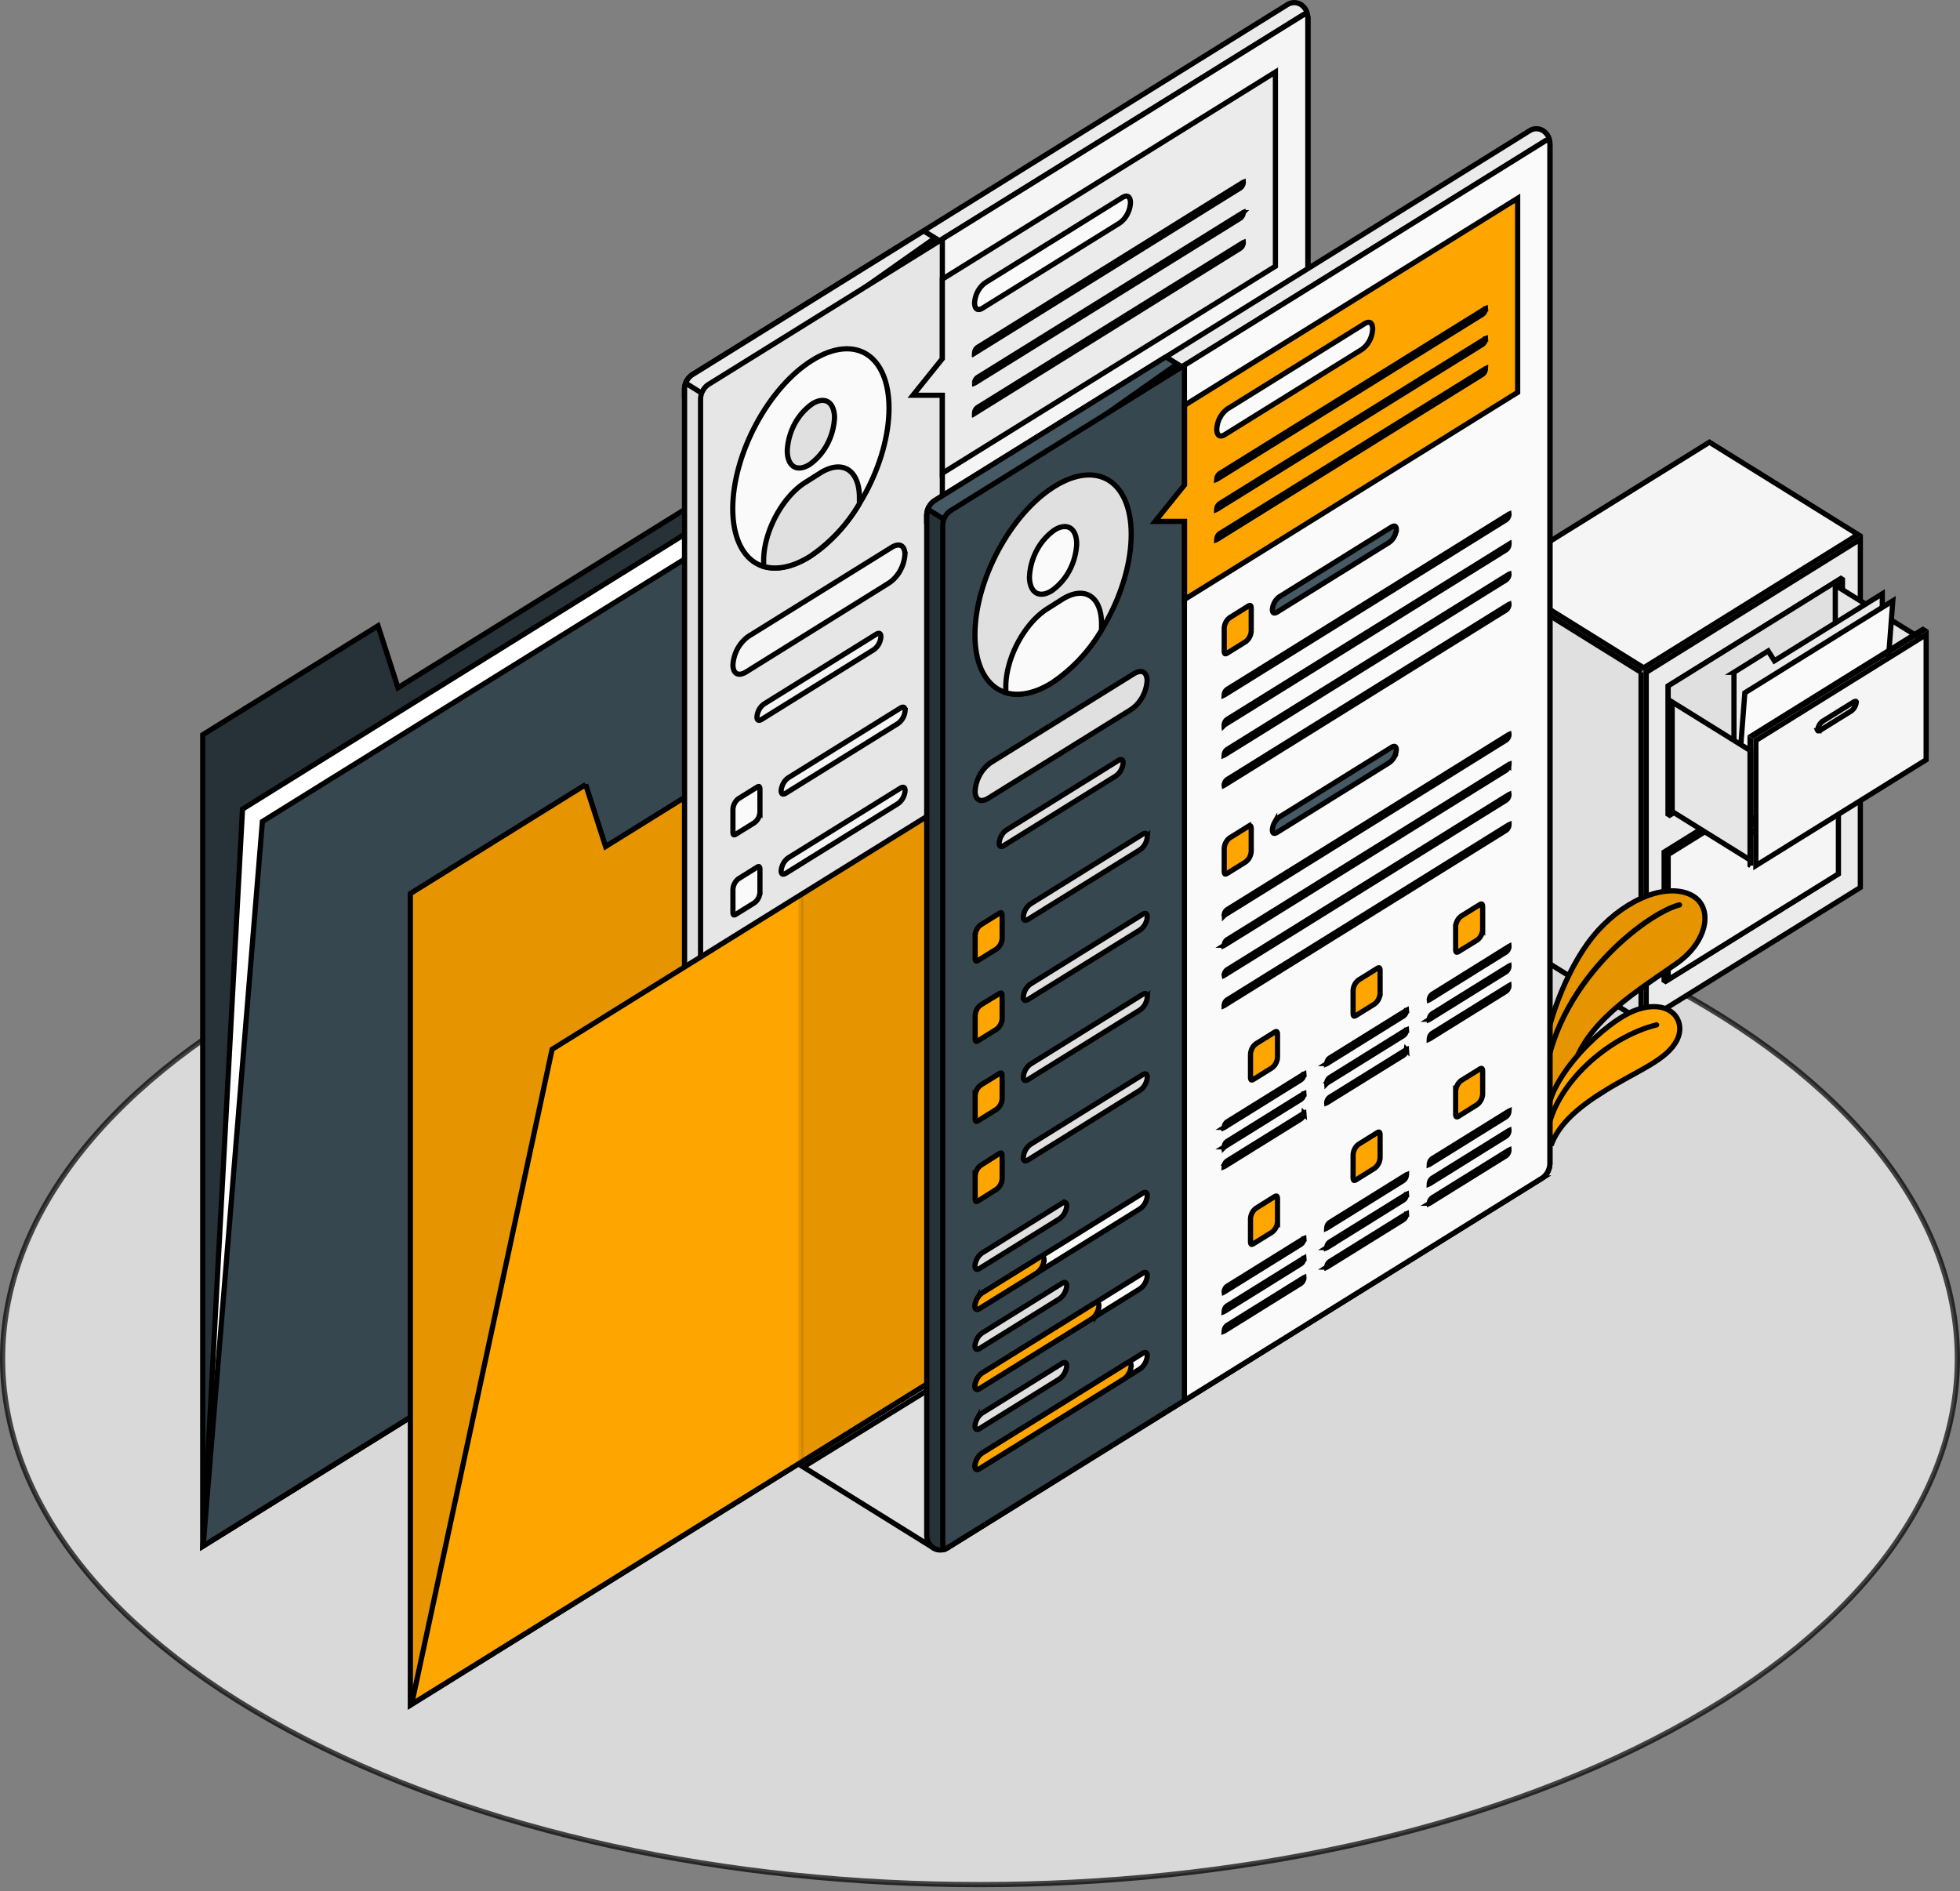
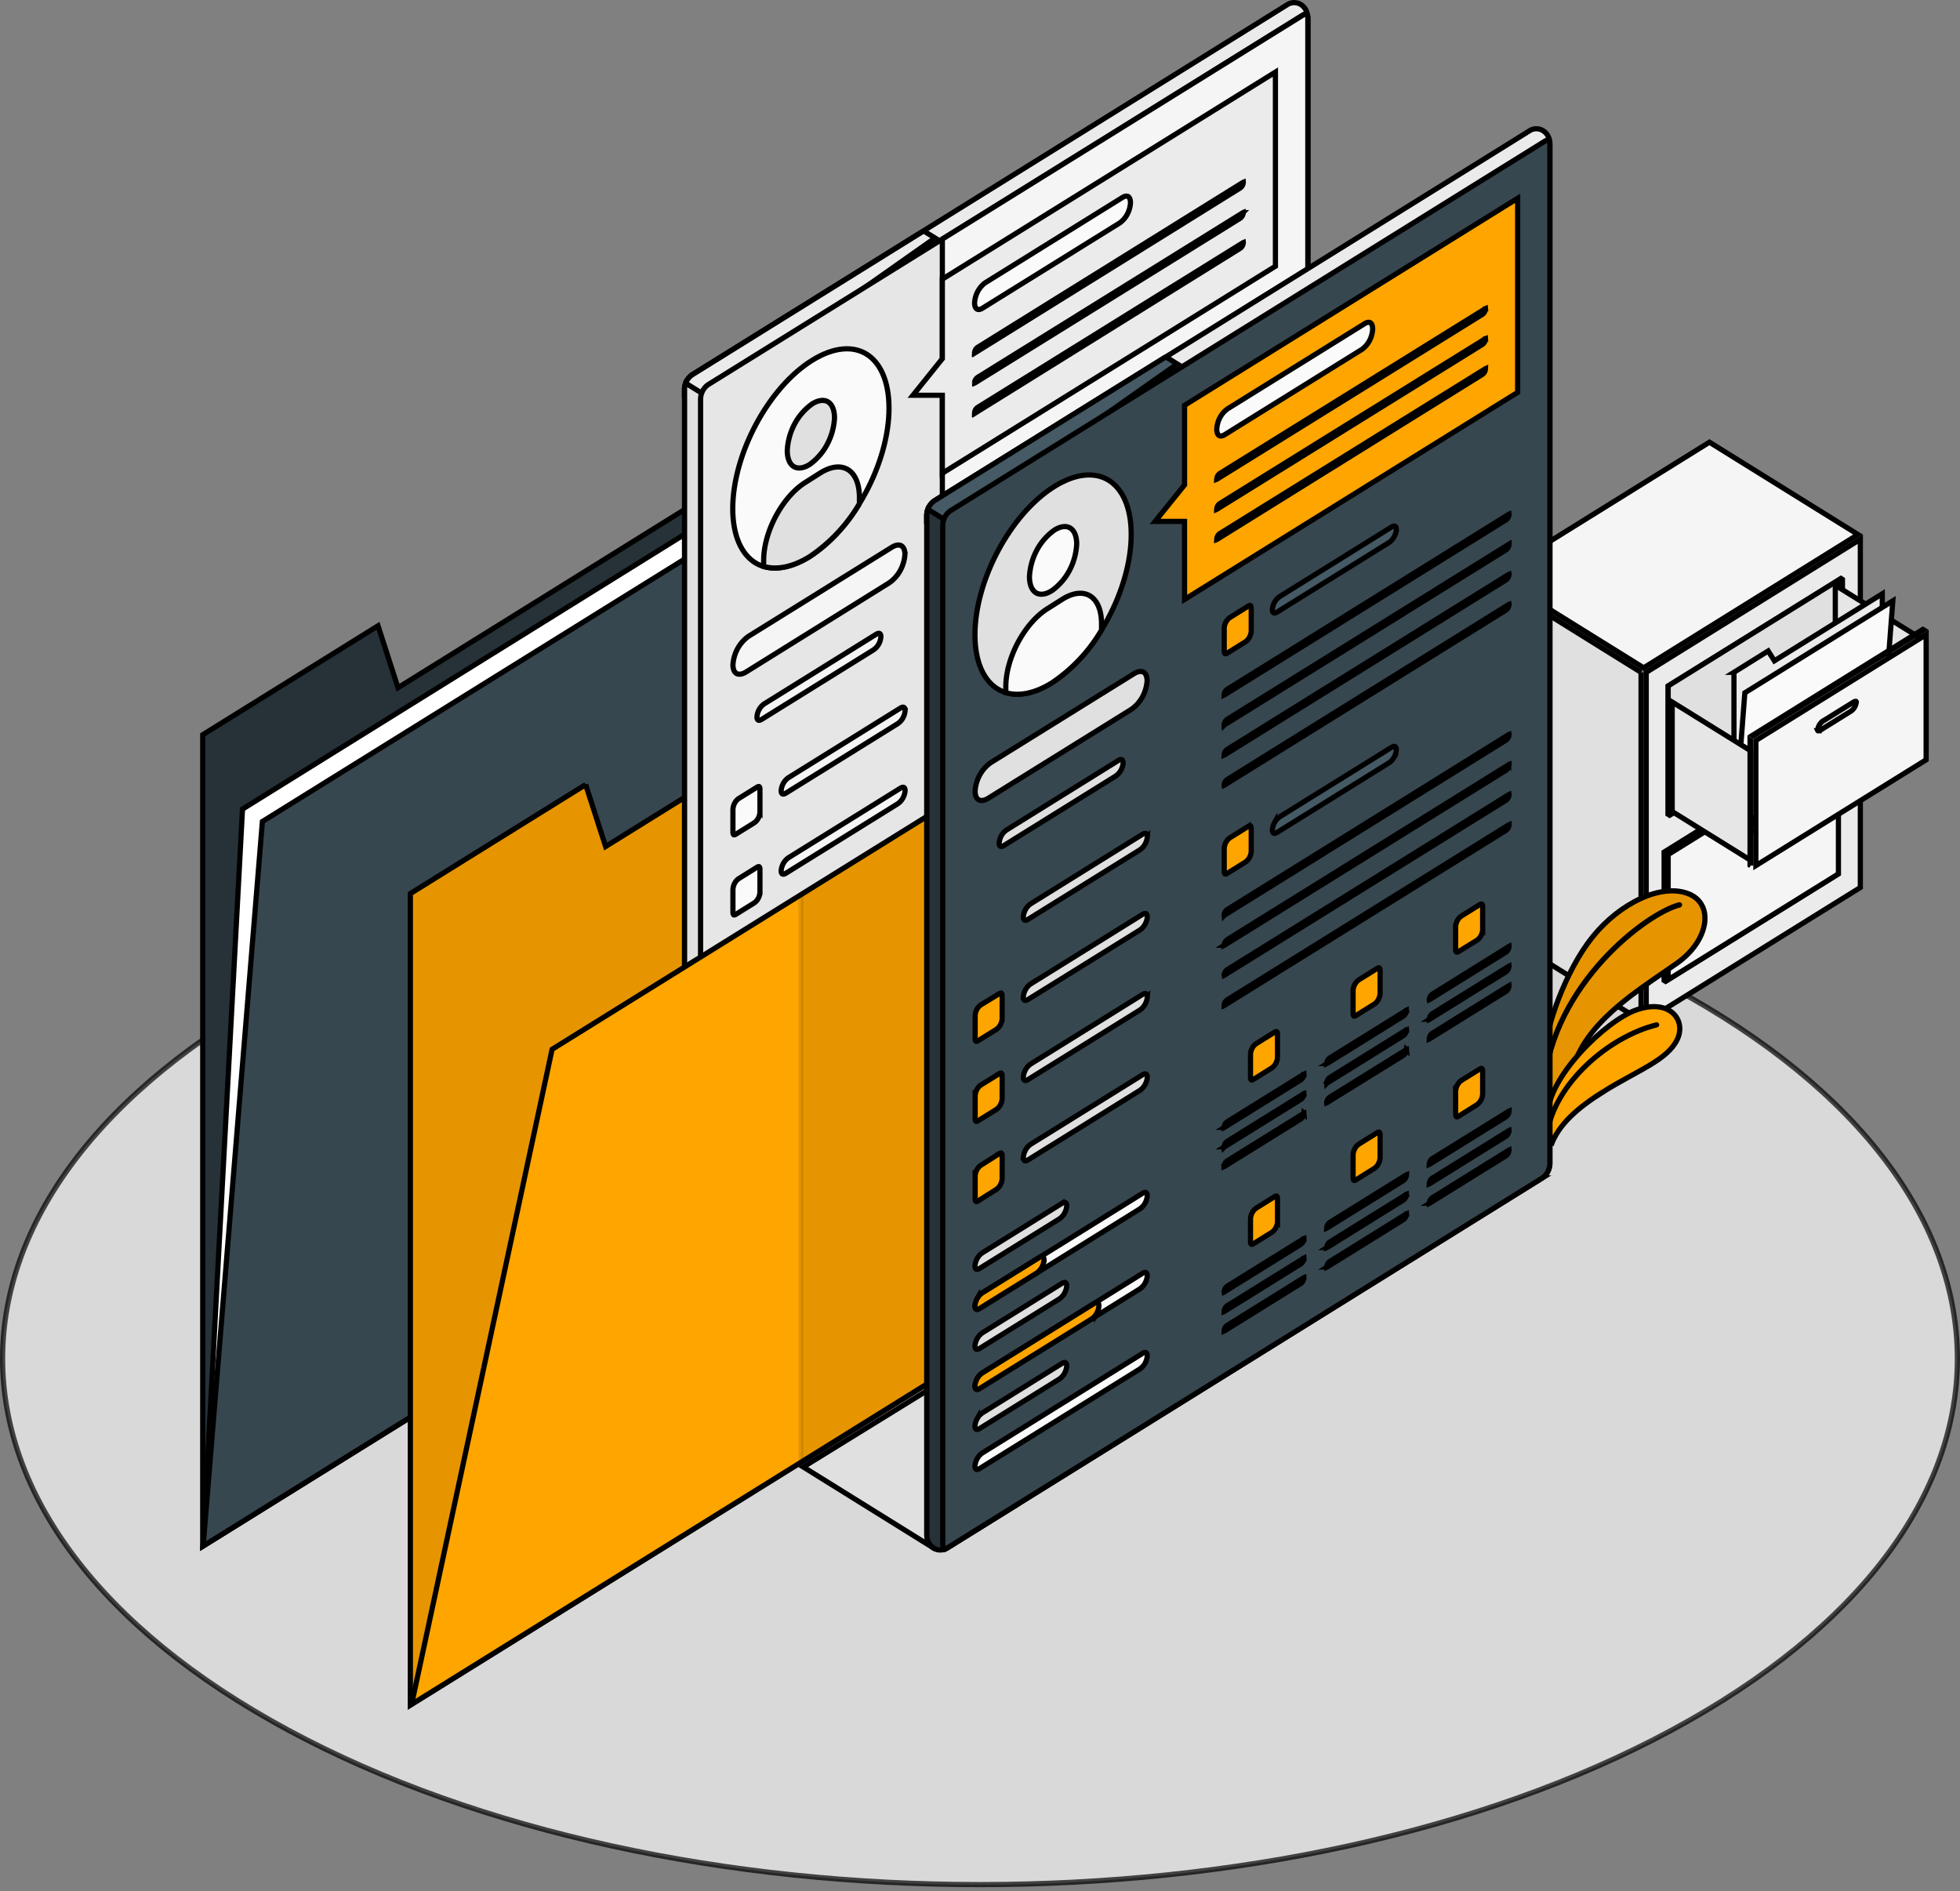
<svg xmlns="http://www.w3.org/2000/svg" width="114" height="110" fill="none">
  <rect width="100%" height="100%" fill="#808080" stroke="none" />
  <path fill="#fff" stroke="#000" stroke-width=".302" d="M97.233 100.63C86.13 106.618 71.57 109.615 57 109.615c-14.57 0-29.13-2.997-40.233-8.985C5.662 94.641.152 86.816.15 79.027c0-7.789 5.51-15.615 16.616-21.603C27.869 51.436 42.43 48.438 57 48.438s29.13 2.998 40.232 8.985c11.105 5.99 16.615 13.815 16.616 21.604 0 7.789-5.51 15.614-16.616 21.603z" opacity=".7" />
  <path fill="#E0E0E0" stroke="#000" stroke-width=".302" d="M95.449 39.106v20.255l-8.627-5.362V33.742l8.627 5.364z" />
  <path fill="#EBEBEB" stroke="#000" stroke-width=".302" d="M95.75 59.36V39.106l12.453-7.742V51.62l-12.452 7.74z" />
  <path fill="#F5F5F5" stroke="#000" stroke-width=".302" d="m99.426 25.72 8.643 5.371L95.6 38.843l-8.643-5.374 12.469-7.749z" />
  <path fill="#E6E6E6" stroke="#000" stroke-width=".302" d="M97.026 47.364v-7.467l10.054-6.248.083.052v7.467l-10.051 6.25-.086-.054z" />
  <path fill="#E6E6E6" stroke="#000" stroke-width=".302" d="m101.188 38.896-.079-.129.08.129 1.735-1.078c.096-.059.148-.053.159-.05l.007.007a.11.11 0 0 1 .01.048.751.751 0 0 1-.109.304.68.68 0 0 1-.224.224l-.003.001-1.735 1.095c-.093.057-.145.051-.157.047-.003-.001-.005-.002-.008-.007a.112.112 0 0 1-.011-.05.784.784 0 0 1 .108-.311.7.7 0 0 1 .227-.23z" />
  <path fill="#E0E0E0" stroke="#000" stroke-width=".302" d="m96.79 49.559 9.903-6.155-.003 7.362v.085l.072.044.028.017-9.918 6.164-.082-.05v-7.467z" />
  <path fill="#F5F5F5" stroke="#000" stroke-width=".302" d="M97.026 56.982v-7.278l9.903-6.155v7.278l-9.903 6.155z" />
  <path fill="#E6E6E6" stroke="#000" stroke-width=".302" d="M102.69 47.477c.093-.059.146-.054.158-.05.003.002.005.003.007.007.003.005.009.02.01.048a.757.757 0 0 1-.109.305.703.703 0 0 1-.225.226h-.001l-1.735 1.078c-.095.059-.148.054-.161.05-.003-.002-.005-.003-.007-.007a.1.1 0 0 1-.011-.048.774.774 0 0 1 .11-.305.696.696 0 0 1 .227-.226l-.079-.129.08.129 1.736-1.078z" />
  <path fill="#E0E0E0" stroke="#000" stroke-width=".302" d="M97.026 47.176v-7.279l9.903-6.155v7.281l-9.903 6.153z" />
  <path fill="#E6E6E6" stroke="#000" stroke-width=".302" d="m112.029 43.696-5.282-3.284v-6.37l5.282 3.285v6.37z" />
  <path fill="#EBEBEB" stroke="#000" stroke-width=".302" d="m100.853 39.103 1.99-1.241.281.447.08.127.127-.08 6.149-3.82V42.9l-8.627 5.361v-9.158z" />
  <path fill="#FAFAFA" stroke="#000" stroke-width=".302" d="m109.487 42.896-8.611 5.352.609-7.95 8.608-5.352-.606 7.95z" />
  <path fill="#E6E6E6" stroke="#000" stroke-width=".302" d="m101.825 50.04-4.565-2.838v-6.37l4.567 2.838-.002 6.37z" />
  <path fill="#F5F5F5" stroke="#000" stroke-width=".302" d="m102.127 50.346.002-7.278 9.901-6.155v7.279l-9.903 6.154z" />
  <path fill="#E6E6E6" stroke="#000" stroke-width=".302" d="M107.792 40.844c.093-.059.146-.053.158-.05.003.002.005.003.007.007.003.005.009.02.01.048a.773.773 0 0 1-.109.305.703.703 0 0 1-.225.226h-.001l-1.735 1.078h-.001c-.095.06-.147.053-.158.05-.003-.002-.005-.002-.007-.006a.11.11 0 0 1-.01-.049.772.772 0 0 1 .109-.305.703.703 0 0 1 .225-.226l-.079-.129.08.129 1.736-1.078z" />
  <path fill="#E0E0E0" stroke="#000" stroke-width=".302" d="m101.826 50.347-.038-.023v-7.28l.038.024v7.28z" />
  <path fill="#F0F0F0" stroke="#000" stroke-width=".302" d="m101.977 42.805-.053-.033 9.916-6.165.053.033-9.916 6.165z" />
  <path fill="orange" stroke="#000" stroke-width=".302" d="m89.99 64.38-.142-3.089c.03-.765.328-1.971.82-3.24.494-1.269 1.176-2.583 1.962-3.56.786-.977 1.796-1.77 2.81-2.233 1.018-.465 2.019-.587 2.805-.259.706.296 1.007.944.9 1.701-.11.765-.638 1.638-1.6 2.318-.26.183-.536.373-.825.57-.804.552-1.696 1.162-2.514 1.847-1.108.929-2.104 2.011-2.59 3.304l-1.626 2.64z" />
  <path fill="#000" stroke="#000" stroke-width=".302" d="m89.99 64.38-.142-3.089c.03-.765.328-1.971.82-3.24.494-1.269 1.176-2.583 1.962-3.56.786-.977 1.796-1.77 2.81-2.233 1.018-.465 2.019-.587 2.805-.259.706.296 1.007.944.9 1.701-.11.765-.638 1.638-1.6 2.318-.26.183-.536.373-.825.57-.804.552-1.696 1.162-2.514 1.847-1.108.929-2.104 2.011-2.59 3.304l-1.626 2.64z" opacity=".1" />
  <path stroke="#000" stroke-linecap="round" stroke-miterlimit="10" stroke-width=".31" d="M97.682 52.631c-1.901.477-7.37 4.606-7.88 10.514" />
  <path fill="orange" stroke="#000" stroke-width=".302" d="M93.197 63.534c-1.38.872-2.534 1.833-2.979 3.077l-.205-1.742c.007-.551.214-1.169.559-1.802.346-.635.825-1.275 1.36-1.866 1.077-1.185 2.36-2.144 3.216-2.451 1.014-.364 1.75-.19 2.158.181.407.371.523.969.24 1.545-.288.588-.847 1.03-1.613 1.49-.312.186-.653.374-1.019.575l-.25.138c-.46.254-.955.532-1.467.855z" />
  <path stroke="#000" stroke-linecap="round" stroke-miterlimit="10" stroke-width=".302" d="M96.356 59.609c-2.809.692-5.948 3.442-6.37 6.324" />
  <path fill="#263238" stroke="#000" stroke-width=".302" d="m21.987 36.398 1.102 3.416.06.185.164-.103 33.386-20.751v42.876L11.791 89.936v-47.2l10.196-6.338z" />
  <path fill="#fff" stroke="#000" stroke-width=".302" d="M56.704 62.018 11.806 89.926l2.299-42.866 44.897-27.906-2.298 42.864z" />
  <path fill="#37474F" stroke="#000" stroke-width=".302" d="M56.706 62.016 11.815 89.92l3.446-42.137L60.153 19.88l-3.447 42.137z" />
  <path fill="orange" stroke="#000" stroke-width=".302" d="m34.065 45.634 1.1 3.417.06.184.164-.102 33.389-20.751v42.876L23.867 99.173v-47.2l10.198-6.339z" />
  <path fill="#000" stroke="#000" stroke-width=".302" d="m34.065 45.633 1.1 3.417.06.184.164-.102 33.389-20.751v42.876L23.867 99.17V51.972l10.198-6.339z" opacity=".1" />
  <path fill="#EBEBEB" stroke="#000" stroke-width=".302" d="M74.855.283 74.86.28a.735.735 0 0 1 .803-.016.823.823 0 0 1 .297.326.92.92 0 0 1 .1.452V60.37c-.01.164-.055.322-.132.463a.996.996 0 0 1-.308.345L41.03 82.682h-.001a.858.858 0 0 1-.811.028.973.973 0 0 1-.282-.334 1.065 1.065 0 0 1-.117-.45V22.6c.01-.164.055-.323.131-.463a.998.998 0 0 1 .309-.345L74.855.283z" />
  <path fill="#EBEBEB" stroke="#000" stroke-width=".302" d="m53.723 13.431.661.41L40.6 23.554l-.789-.482v-.458c.01-.164.055-.322.132-.463a.998.998 0 0 1 .308-.345l13.473-8.374z" />
  <path fill="#E0E0E0" stroke="#000" stroke-width=".302" d="M39.817 81.926V22.598c.004-.108.025-.215.061-.315l5.259 3.27v54.576l-4.115 2.555-.005.003a.735.735 0 0 1-.803.016.827.827 0 0 1-.297-.326.92.92 0 0 1-.1-.451z" />
  <path fill="#E6E6E6" stroke="#000" stroke-width=".302" d="M41.027 82.684c-.109.068-.17.053-.196.036-.032-.02-.08-.08-.084-.22V23.184a1.11 1.11 0 0 1 .132-.464c.077-.141.182-.26.308-.347L75.789.867c.115-.07.178-.054.204-.039.028.018.075.075.075.219V60.37c-.01.164-.055.322-.132.463-.077.14-.183.258-.308.345L41.027 82.684z" />
  <path fill="#F5F5F5" stroke="#000" stroke-width=".302" d="M42.91 37.711c.163-.291.385-.536.65-.716l8.306-5.161c.251-.156.44-.156.554-.093.113.062.213.217.214.506a2.26 2.26 0 0 1-.282.952 2.08 2.08 0 0 1-.648.71l-8.306 5.173c-.251.156-.44.156-.554.093-.113-.062-.213-.217-.214-.506.023-.34.119-.667.28-.958z" />
  <path fill="#FAFAFA" stroke="#000" stroke-width=".302" d="M42.798 48.523c-.082.051-.117.034-.122.03-.01-.006-.046-.04-.046-.15V47.07a.858.858 0 0 1 .1-.356.78.78 0 0 1 .231-.266l1.071-.665c.083-.052.119-.034.124-.031.01.006.045.038.045.148v1.335a.849.849 0 0 1-.099.356.77.77 0 0 1-.233.266l-1.071.665z" />
  <path fill="#F5F5F5" stroke="#000" stroke-width=".302" d="M52.367 41.186c.111-.07.178-.058.206-.044.026.014.07.06.072.184a1.058 1.058 0 0 1-.135.443.96.96 0 0 1-.304.327l-6.495 4.035c-.113.07-.18.06-.207.044-.025-.013-.07-.058-.07-.183a1.05 1.05 0 0 1 .134-.441.955.955 0 0 1 .304-.327l6.495-4.038z" />
  <path fill="#FAFAFA" stroke="#000" stroke-width=".302" d="M42.798 53.183c-.08.05-.116.033-.122.03-.01-.007-.046-.042-.046-.15V51.73a.858.858 0 0 1 .1-.356.779.779 0 0 1 .231-.266l1.071-.668c.083-.051.117-.034.123-.03.01.006.046.04.046.15v1.334a.849.849 0 0 1-.099.357.77.77 0 0 1-.233.265l-1.071.666z" />
  <path fill="#F5F5F5" stroke="#000" stroke-width=".302" d="M52.367 45.846c.112-.07.18-.06.207-.045.025.014.07.059.07.185a1.065 1.065 0 0 1-.134.442.969.969 0 0 1-.304.328l-6.495 4.035c-.113.07-.18.059-.207.044-.025-.013-.07-.059-.07-.184.012-.157.058-.308.135-.442a.967.967 0 0 1 .303-.328l6.495-4.035z" />
  <path fill="#FAFAFA" stroke="#000" stroke-width=".302" d="m42.798 57.854-.002.001c-.08.051-.115.034-.12.03-.01-.006-.046-.04-.046-.149v-1.335a.858.858 0 0 1 .097-.363.78.78 0 0 1 .234-.272l1.071-.665c.083-.051.118-.034.123-.03.01.005.046.039.046.15v1.346a.849.849 0 0 1-.099.356.77.77 0 0 1-.233.266l-1.071.665z" />
  <path fill="#F5F5F5" stroke="#000" stroke-width=".302" d="M52.367 50.504c.111-.07.178-.06.206-.044.026.014.07.06.072.184a1.09 1.09 0 0 1-.135.443.97.97 0 0 1-.304.33l-6.495 4.032c-.113.07-.18.059-.207.045-.025-.014-.07-.058-.07-.185a1.05 1.05 0 0 1 .134-.441.955.955 0 0 1 .304-.326l6.495-4.038z" />
  <path fill="#FAFAFA" stroke="#000" stroke-width=".302" d="m42.798 62.505-.002.001c-.08.052-.115.034-.12.03-.01-.005-.046-.04-.046-.149v-1.333a.857.857 0 0 1 .1-.353.779.779 0 0 1 .231-.264l1.071-.666c.083-.05.117-.033.123-.03.01.007.046.041.046.15v1.327a.85.85 0 0 1-.099.356.771.771 0 0 1-.233.266l-1.071.665z" />
  <path fill="#F5F5F5" stroke="#000" stroke-width=".302" d="M52.367 55.174c.111-.07.178-.059.206-.044.026.014.07.06.072.184-.013.158-.06.31-.135.444a.97.97 0 0 1-.304.329l-6.495 4.032c-.113.07-.18.06-.207.045-.025-.013-.07-.058-.07-.184a1.06 1.06 0 0 1 .134-.441.962.962 0 0 1 .304-.327l6.495-4.038zm-4.692 12.134c.11-.07.178-.058.206-.044.026.014.07.06.07.184a1.06 1.06 0 0 1-.134.443.962.962 0 0 1-.304.327l-4.62 2.875h-.001c-.113.069-.18.058-.208.043-.025-.013-.069-.058-.07-.182.013-.159.06-.31.138-.445a.965.965 0 0 1 .308-.328l4.615-2.873z" />
  <path fill="#F0F0F0" stroke="#000" stroke-width=".302" d="M52.367 66.725c.111-.07.178-.058.206-.043.026.013.07.059.071.183a1.05 1.05 0 0 1-.135.444.97.97 0 0 1-.304.33L42.9 73.407c-.112.07-.18.059-.206.044-.026-.013-.07-.059-.071-.183.014-.155.06-.305.137-.436a.967.967 0 0 1 .302-.324l9.306-5.784z" />
  <path fill="#FAFAFA" stroke="#000" stroke-width=".302" d="M42.9 73.407c-.113.07-.18.059-.207.044-.026-.013-.07-.058-.071-.183.014-.155.06-.304.137-.436a.966.966 0 0 1 .302-.324l6.494-4.043c.111-.068.179-.058.207-.043.026.014.07.059.071.183a1.065 1.065 0 0 1-.135.442.967.967 0 0 1-.304.328L42.9 73.407z" />
  <path fill="#F5F5F5" stroke="#000" stroke-width=".302" d="M42.891 75.744c-.112.07-.18.059-.206.044-.026-.013-.07-.059-.07-.183.012-.158.06-.31.136-.442a.953.953 0 0 1 .309-.326l4.614-2.875c.111-.068.179-.058.207-.043.026.014.07.059.07.183a1.06 1.06 0 0 1-.134.442.97.97 0 0 1-.304.328l-4.622 2.872zm0-9.311c-.112.07-.18.058-.206.044-.026-.014-.07-.06-.07-.184.012-.158.06-.31.137-.443a.965.965 0 0 1 .308-.327l4.614-2.872c.111-.069.179-.058.207-.043.026.013.07.058.07.182a1.055 1.055 0 0 1-.134.442.97.97 0 0 1-.304.329l-4.622 2.872z" />
  <path fill="#F0F0F0" stroke="#000" stroke-width=".302" d="M42.9 68.757c-.113.07-.18.058-.207.044-.026-.014-.07-.06-.071-.184.013-.156.06-.306.135-.438a.955.955 0 0 1 .303-.324l9.307-5.786c.11-.069.178-.058.206-.043.026.013.07.058.071.182a1.056 1.056 0 0 1-.135.442.969.969 0 0 1-.304.328L42.9 68.757z" />
  <path fill="#FAFAFA" stroke="#000" stroke-width=".302" d="m42.98 67.727 3.303-2.053c.277-.172.509-.05.509.274m-3.813 1.779a1.106 1.106 0 0 0-.354.38 1.18 1.18 0 0 0-.154.511m.508-.891.083.126-.002.001m-.08-.127.079.128.001-.001m-.59.764c0 .323.232.447.51.274l3.303-2.05c.145-.095.266-.225.354-.381.089-.156.142-.331.155-.513m-4.321 2.67h.15v.006m-.15-.005.15.01v-.005m4.17-2.676-.15-.011v.005m.15.006h-.15v-.005m0 0c-.013.157-.059.31-.135.443a.966.966 0 0 1-.304.33m.439-.773c-.002-.126-.046-.17-.071-.184-.027-.015-.094-.026-.207.043l-3.303 2.052m3.142-1.139-3.303 2.049c-.112.07-.18.058-.206.044-.026-.014-.07-.06-.071-.184m3.58-1.909-.002.001.083.127-.08-.129-.001.001zm-3.142 1.139a.955.955 0 0 0-.304.327 1.054 1.054 0 0 0-.134.443" />
  <path fill="#F0F0F0" stroke="#000" stroke-width=".302" d="M52.367 71.382c.111-.07.178-.059.206-.044.026.014.07.06.071.184a1.058 1.058 0 0 1-.134.442.96.96 0 0 1-.304.328L42.9 78.078c-.113.069-.18.058-.208.043-.025-.013-.069-.058-.07-.182a1.05 1.05 0 0 1 .135-.444.968.968 0 0 1 .304-.33l9.306-5.783z" />
  <path fill="#FAFAFA" stroke="#000" stroke-width=".302" d="M42.757 77.493a.965.965 0 0 1 .304-.328l8.367-5.197c.113-.07.18-.058.208-.044.025.014.069.058.07.183-.013.157-.06.308-.136.442a.975.975 0 0 1-.303.329L42.9 78.075c-.113.069-.18.058-.208.043-.025-.013-.069-.058-.07-.182a1.07 1.07 0 0 1 .135-.443z" />
  <path fill="#F5F5F5" stroke="#000" stroke-width=".302" d="m75.79.877.003-.002c.111-.073.171-.058.194-.044.028.017.076.074.08.218V60.37c-.01.164-.056.323-.132.463-.077.14-.183.259-.309.346L54.81 74.115v-60.21L75.79.877z" />
  <path fill="#EBEBEB" stroke="#000" stroke-width=".302" d="m54.776 20.904.034-.042v-4.626L74.183 4.192v11.293L54.81 27.525V22.99H53.1l1.675-2.085z" />
  <path fill="#FAFAFA" stroke="#000" stroke-width=".302" d="M57.153 17.922c-.165.103-.275.09-.335.053-.063-.04-.132-.144-.133-.354.013-.238.077-.469.187-.674.11-.206.263-.38.445-.508l7.967-4.953c.165-.102.275-.09.335-.052.064.04.132.145.133.354-.012.239-.076.47-.186.675a1.47 1.47 0 0 1-.445.508l-7.968 4.95zm-.415 2.416a.404.404 0 0 1 .127-.138l15.427-9.59a.145.145 0 0 1 .022-.011l.001.015a.456.456 0 0 1-.057.186.405.405 0 0 1-.127.137l-15.427 9.59a.152.152 0 0 1-.022.011.453.453 0 0 1 .056-.2zm15.554-7.968.001-.001a.146.146 0 0 1 .021-.011l.001.012a.463.463 0 0 1-.058.188.414.414 0 0 1-.127.14l-15.426 9.575a.147.147 0 0 1-.022.011l-.001-.014a.461.461 0 0 1 .058-.186.414.414 0 0 1 .127-.138l15.426-9.576zM56.736 23.836a.405.405 0 0 1 .13-.142l15.426-9.576a.138.138 0 0 1 .022-.011l.001.014a.456.456 0 0 1-.057.186.405.405 0 0 1-.127.138l-15.427 9.59a.143.143 0 0 1-.022.011.456.456 0 0 1 .054-.21z" />
  <path fill="#fff" stroke="#000" stroke-width=".302" d="M57.283 30.652c-.081.05-.117.034-.123.03-.01-.006-.045-.039-.045-.148V29.21a.858.858 0 0 1 .098-.362.78.78 0 0 1 .234-.27l1.07-.665c.083-.052.12-.035.125-.03.01.006.046.039.046.15v1.331a.855.855 0 0 1-.1.356.776.776 0 0 1-.233.266l-1.072.666z" />
  <path fill="#E0E0E0" stroke="#000" stroke-width=".302" d="M66.853 23.314c.11-.07.178-.058.206-.044.026.014.07.06.07.184a1.05 1.05 0 0 1-.134.444.97.97 0 0 1-.304.33l-6.495 4.028c-.113.071-.18.06-.207.046-.025-.014-.069-.058-.07-.185.012-.157.059-.307.135-.44a.954.954 0 0 1 .303-.325l6.496-4.038zm6.807-.735a.146.146 0 0 1 .022-.012l.001.013a.448.448 0 0 1-.057.186.4.4 0 0 1-.127.137h-.001l-16.36 10.175a.164.164 0 0 1-.024.012.45.45 0 0 1 .056-.201.4.4 0 0 1 .127-.137l.001-.001L73.66 22.579zM57.171 34.636a.41.41 0 0 1 .127-.138l16.36-10.172h.001a.151.151 0 0 1 .023-.012l.001.015a.448.448 0 0 1-.057.186.4.4 0 0 1-.127.137h-.001l-16.36 10.172h-.001a.156.156 0 0 1-.023.012.46.46 0 0 1 .057-.2zm16.489-8.562a.156.156 0 0 1 .022-.012l.001.013a.447.447 0 0 1-.057.186.399.399 0 0 1-.127.137h-.001L57.136 36.572a.163.163 0 0 1-.022.012v-.013a.45.45 0 0 1 .056-.186.4.4 0 0 1 .127-.137L73.66 26.074zm0 1.751a.153.153 0 0 1 .022-.012l.001.015a.46.46 0 0 1-.058.186.41.41 0 0 1-.127.138l-16.36 10.172a.159.159 0 0 1-.024.012.448.448 0 0 1 .056-.2.4.4 0 0 1 .127-.138l.001-.001L73.66 27.825z" />
  <path fill="#fff" stroke="#000" stroke-width=".302" d="M57.283 43.467c-.08.05-.115.033-.122.03-.01-.008-.046-.042-.046-.151v-1.331a.858.858 0 0 1 .099-.358.78.78 0 0 1 .233-.267l1.07-.666c.083-.05.118-.033.125-.029.011.007.046.041.046.15v1.331a.855.855 0 0 1-.1.356.775.775 0 0 1-.233.267l-1.072.668z" />
  <path fill="#E0E0E0" stroke="#000" stroke-width=".302" d="M60.054 40.492a.966.966 0 0 1 .304-.328l6.494-4.037c.111-.069.179-.058.207-.043.026.013.07.058.07.182a1.055 1.055 0 0 1-.134.442.97.97 0 0 1-.304.329l-6.494 4.037c-.113.069-.18.058-.208.043-.025-.013-.069-.058-.07-.182.012-.158.059-.31.135-.443zM57.17 45.7a.4.4 0 0 1 .127-.136L73.66 35.392a.151.151 0 0 1 .023-.012l.001.014a.46.46 0 0 1-.058.186.41.41 0 0 1-.127.138L57.138 45.89h-.001a.156.156 0 0 1-.023.012.45.45 0 0 1 .056-.2zm-.034 1.936a.148.148 0 0 1-.022.012v-.012a.46.46 0 0 1 .057-.188.41.41 0 0 1 .127-.139l16.36-10.172h.001a.151.151 0 0 1 .023-.011l.001.014a.448.448 0 0 1-.057.186.398.398 0 0 1-.127.137l-.001.001-16.362 10.172zm16.524-8.752a.144.144 0 0 1 .022-.011l.001.012a.46.46 0 0 1-.057.188.41.41 0 0 1-.128.139l-16.36 10.171a.156.156 0 0 1-.024.012.449.449 0 0 1 .056-.2.398.398 0 0 1 .127-.138h.001L73.66 38.884zM57.171 50.948a.41.41 0 0 1 .127-.138l16.36-10.172h.001a.151.151 0 0 1 .023-.012l.001.015a.448.448 0 0 1-.057.186.4.4 0 0 1-.127.137h-.001l-16.36 10.172h-.001a.156.156 0 0 1-.023.012.46.46 0 0 1 .057-.2z" />
  <path fill="#fff" stroke="#000" stroke-width=".302" d="M60.048 52.698h.001c.082-.052.118-.035.124-.031.01.006.046.04.046.15v1.333a.855.855 0 0 1-.1.356.775.775 0 0 1-.234.266l-1.069.666c-.083.05-.118.034-.125.03-.01-.006-.046-.04-.046-.15v-1.332a.856.856 0 0 1 .1-.356.776.776 0 0 1 .234-.266l1.07-.666z" />
  <path fill="#E0E0E0" stroke="#000" stroke-width=".302" d="M57.136 58.23a.148.148 0 0 1-.022.011v-.013a.448.448 0 0 1 .056-.186.398.398 0 0 1 .127-.137l4.434-2.757a.134.134 0 0 1 .022-.012l.001.015a.453.453 0 0 1-.057.186.405.405 0 0 1-.127.138l-4.434 2.754z" />
  <path fill="#fff" stroke="#000" stroke-width=".302" d="M66.014 48.988c.083-.052.119-.035.125-.031.01.006.046.04.046.15v1.333a.855.855 0 0 1-.1.356.775.775 0 0 1-.234.266l-1.069.666c-.082.05-.118.033-.124.03-.011-.008-.047-.042-.047-.15V50.28a.855.855 0 0 1 .1-.36.766.766 0 0 1 .234-.267l1.07-.666z" />
  <path fill="#E0E0E0" stroke="#000" stroke-width=".302" d="M63.101 54.528a.161.161 0 0 1-.022.011l-.001-.013a.461.461 0 0 1 .056-.192.41.41 0 0 1 .129-.142l4.433-2.754a.147.147 0 0 1 .022-.012l.001.015a.456.456 0 0 1-.057.186.405.405 0 0 1-.127.138L63.1 54.528z" />
  <path fill="#fff" stroke="#000" stroke-width=".302" d="M70.678 46.205a.775.775 0 0 1 .232-.262l1.069-.668c.082-.05.117-.034.124-.03.01.007.047.041.047.15v1.32a.857.857 0 0 1-.1.358.775.775 0 0 1-.234.267l-1.07.666c-.081.05-.117.033-.124.03-.01-.008-.046-.042-.046-.15v-1.33a.854.854 0 0 1 .102-.351z" />
  <path fill="#E0E0E0" stroke="#000" stroke-width=".302" d="m69.064 50.808-.001.001a.161.161 0 0 1-.02.011.136.136 0 0 1-.002-.014.463.463 0 0 1 .058-.187.414.414 0 0 1 .127-.138l4.432-2.754a.154.154 0 0 1 .023-.011l.001.015a.448.448 0 0 1-.057.186.398.398 0 0 1-.127.137l-4.434 2.754zM57.17 59.177a.405.405 0 0 1 .128-.138l4.433-2.754a.134.134 0 0 1 .022-.011l.001.014a.463.463 0 0 1-.058.186.414.414 0 0 1-.127.138l-4.432 2.754a.159.159 0 0 1-.023.012.453.453 0 0 1 .056-.2zm10.526-6.601h.002a.146.146 0 0 1 .02-.012l.001.013a.464.464 0 0 1-.057.187.414.414 0 0 1-.128.14l-4.432 2.753a.151.151 0 0 1-.023.012l-.001-.015a.448.448 0 0 1 .057-.186.398.398 0 0 1 .127-.137l4.434-2.755zm5.963-3.712a.144.144 0 0 1 .022-.012l.001.013a.46.46 0 0 1-.057.187.41.41 0 0 1-.128.14l-4.433 2.753a.143.143 0 0 1-.022.012.454.454 0 0 1 .056-.2.405.405 0 0 1 .127-.139l4.434-2.754zM57.17 60.316a.4.4 0 0 1 .127-.137l4.434-2.758a.143.143 0 0 1 .022-.011l.001.015a.453.453 0 0 1-.057.186.403.403 0 0 1-.127.137l-4.433 2.757a.156.156 0 0 1-.023.011.45.45 0 0 1 .056-.2zm5.965-3.71a.4.4 0 0 1 .127-.137l4.434-2.758a.158.158 0 0 1 .022-.011l.001.015a.456.456 0 0 1-.057.186.406.406 0 0 1-.127.137l-4.433 2.757a.154.154 0 0 1-.023.012l-.001-.015a.447.447 0 0 1 .057-.186zm5.929-3.525-.001.001a.138.138 0 0 1-.021.011l-.001-.012a.454.454 0 0 1 .057-.186.404.404 0 0 1 .127-.138L73.658 50a.151.151 0 0 1 .023-.011l.001.015a.448.448 0 0 1-.057.186.4.4 0 0 1-.127.137l-4.434 2.754z" />
  <path fill="#fff" stroke="#000" stroke-width=".302" d="M58.816 65.002h-.001c-.082.052-.118.035-.124.031-.01-.006-.046-.04-.046-.149V63.55a.856.856 0 0 1 .1-.356.777.777 0 0 1 .234-.266l1.069-.665c.082-.051.118-.034.124-.03.011.007.047.041.047.15v1.331a.855.855 0 0 1-.1.356.775.775 0 0 1-.234.267l-1.07.665z" />
  <path fill="#E0E0E0" stroke="#000" stroke-width=".302" d="m61.731 64.714.002-.001a.152.152 0 0 1 .02-.011l.001.013a.453.453 0 0 1-.057.186.404.404 0 0 1-.127.137l-4.433 2.757a.173.173 0 0 1-.023.012.448.448 0 0 1 .056-.2.398.398 0 0 1 .127-.138l4.434-2.755z" />
  <path fill="#fff" stroke="#000" stroke-width=".302" d="M64.782 61.291h-.001c-.082.053-.118.035-.124.032-.01-.007-.046-.04-.046-.15V59.84a.854.854 0 0 1 .1-.356.777.777 0 0 1 .234-.266l1.069-.665c.083-.051.118-.035.125-.03.01.006.046.04.046.15v1.331a.854.854 0 0 1-.1.356.775.775 0 0 1-.234.267l-1.07.665z" />
  <path fill="#E0E0E0" stroke="#000" stroke-width=".302" d="M67.696 61.002h.002a.156.156 0 0 1 .02-.012l.001.013a.456.456 0 0 1-.057.186.404.404 0 0 1-.127.138l-4.433 2.756a.151.151 0 0 1-.023.012l-.001-.015a.448.448 0 0 1 .057-.186.4.4 0 0 1 .127-.137l4.434-2.755z" />
  <path fill="#fff" stroke="#000" stroke-width=".302" d="M70.676 55.773a.775.775 0 0 1 .234-.267l1.069-.665c.082-.05.118-.034.124-.03.01.006.047.04.047.15v1.332a.856.856 0 0 1-.1.356.778.778 0 0 1-.234.266l-1.07.665c-.082.052-.118.035-.124.03-.01-.005-.046-.038-.046-.147v-1.334a.855.855 0 0 1 .1-.356z" />
-   <path fill="#E0E0E0" stroke="#000" stroke-width=".302" d="M69.098 60.185a.404.404 0 0 1 .127-.138l4.433-2.756a.151.151 0 0 1 .023-.012l.001.015a.448.448 0 0 1-.057.186.397.397 0 0 1-.127.137l-4.434 2.757a.134.134 0 0 1-.022.012.454.454 0 0 1 .056-.2zm-11.962 8.746a.161.161 0 0 1-.022.012v-.013a.449.449 0 0 1 .056-.186.4.4 0 0 1 .127-.137l4.434-2.757a.143.143 0 0 1 .022-.011l.001.014a.453.453 0 0 1-.057.186.404.404 0 0 1-.127.138l-4.434 2.754zm5.965-3.697a.148.148 0 0 1-.022.012l-.001-.013a.46.46 0 0 1 .057-.188.41.41 0 0 1 .128-.139l4.433-2.754a.134.134 0 0 1 .022-.011l.001.015a.456.456 0 0 1-.057.186.405.405 0 0 1-.127.137L63.1 65.234zm5.963-3.724h-.001a.155.155 0 0 1-.021.012l-.001-.013a.465.465 0 0 1 .058-.188.414.414 0 0 1 .127-.139l4.432-2.754a.151.151 0 0 1 .023-.011l.001.015a.448.448 0 0 1-.057.186.399.399 0 0 1-.127.137l-4.434 2.755zm-11.893 8.37a.41.41 0 0 1 .127-.138l4.433-2.754a.158.158 0 0 1 .022-.012l.001.014a.463.463 0 0 1-.058.187.414.414 0 0 1-.127.138l-4.432 2.754a.167.167 0 0 1-.023.011.46.46 0 0 1 .057-.2zm5.965-3.714a.4.4 0 0 1 .126-.134l4.434-2.765a.147.147 0 0 1 .022-.012l.001.014a.463.463 0 0 1-.058.186.414.414 0 0 1-.127.139l-4.432 2.753a.151.151 0 0 1-.023.012l-.001-.013a.448.448 0 0 1 .058-.18zm10.523-6.6a.153.153 0 0 1 .022-.011l.001.012a.46.46 0 0 1-.057.188.41.41 0 0 1-.128.139l-4.433 2.754a.145.145 0 0 1-.022.011.454.454 0 0 1 .056-.2.404.404 0 0 1 .127-.138l4.434-2.755z" />
  <path fill="#FAFAFA" stroke="#000" stroke-width=".302" d="M47.242 20.954c1.27-.788 2.38-.84 3.163-.354.787.49 1.303 1.56 1.303 3.145 0 1.583-.516 3.344-1.357 4.912-.841 1.567-2 2.927-3.268 3.716-1.27.79-2.379.843-3.161.356-.787-.49-1.303-1.56-1.303-3.144 0-1.581.517-3.344 1.357-4.913.841-1.569 1.998-2.93 3.266-3.718z" />
  <path fill="#E0E0E0" stroke="#000" stroke-width=".302" d="M46.219 24.657a3.375 3.375 0 0 1 1.028-1.17c.39-.24.706-.241.915-.112.214.133.375.436.376.93a3.68 3.68 0 0 1-.43 1.548 3.377 3.377 0 0 1-1.028 1.17c-.39.24-.706.241-.915.112-.213-.133-.374-.436-.375-.93a3.676 3.676 0 0 1 .429-1.548zm.631 3.397.864-.548c.663-.412 1.224-.429 1.61-.189.391.243.662.783.662 1.615v.364a9.481 9.481 0 0 1-2.902 3.086c-1.02.629-1.938.773-2.667.563v-.351c0-.83.271-1.757.715-2.585.445-.829 1.054-1.543 1.717-1.955z" />
  <path fill="#F5F5F5" stroke="#000" stroke-width=".302" d="M50.96 36.892c.111-.07.178-.058.206-.044.026.014.07.06.071.184a1.06 1.06 0 0 1-.134.443.961.961 0 0 1-.304.327l-6.495 4.038c-.113.07-.18.059-.207.044-.026-.013-.07-.059-.07-.184.011-.157.057-.309.133-.443a.956.956 0 0 1 .305-.327l6.495-4.038z" />
  <path fill="orange" stroke="#000" stroke-width=".302" d="M68.796 71.246 23.942 99.127l8.17-38.095 44.854-27.878-8.17 38.092z" />
  <path fill="#000" stroke="#000" stroke-width=".302" d="m68.794 71.248-22.21 13.805V52.039L76.847 33.32l-8.052 37.928z" opacity=".1" />
  <path fill="#E0E0E0" stroke="#000" stroke-width=".302" d="m60.578 76.776-6.416 13.177-7.441-4.628 13.857-8.55z" />
  <path fill="#EBEBEB" stroke="#000" stroke-width=".302" d="m88.94 7.62.005-.003a.735.735 0 0 1 .804-.016c.124.078.227.19.297.328a.92.92 0 0 1 .1.452v59.326c-.01.164-.056.323-.132.463-.077.14-.183.259-.308.345L55.114 90.023a.864.864 0 0 1-.812.02.977.977 0 0 1-.28-.336 1.068 1.068 0 0 1-.116-.45v-59.32a1.11 1.11 0 0 1 .132-.462 1.01 1.01 0 0 1 .308-.346L88.94 7.621z" />
  <path fill="#455A64" stroke="#000" stroke-width=".302" d="m67.809 20.756.664.412-13.788 9.712-.789-.484v-.458c.01-.164.056-.322.133-.463.076-.14.182-.259.307-.346l13.473-8.373z" />
  <path fill="#263238" stroke="#000" stroke-width=".302" d="M53.907 89.266V29.934a.992.992 0 0 1 .06-.311l5.257 3.266v54.576l-4.112 2.558-.005.003a.735.735 0 0 1-.803.016.828.828 0 0 1-.297-.326.92.92 0 0 1-.1-.451z" />
  <path fill="#37474F" stroke="#000" stroke-width=".302" d="M89.706 68.515 55.112 90.023c-.11.068-.172.053-.197.037-.03-.018-.078-.077-.081-.221v-59.32a1.1 1.1 0 0 1 .131-.462.997.997 0 0 1 .309-.345l34.59-21.507.002-.001c.115-.068.178-.053.203-.037.029.017.076.074.076.22v59.32a1.12 1.12 0 0 1-.132.463c-.077.14-.183.258-.308.345z" />
  <path fill="#E0E0E0" stroke="#000" stroke-width=".302" d="M56.996 45.059a2.08 2.08 0 0 1 .649-.713l8.306-5.159c.251-.155.44-.155.554-.093.113.062.213.217.214.507-.024.337-.12.664-.282.953-.162.29-.384.533-.648.712l-8.306 5.162c-.251.155-.44.155-.554.092-.114-.062-.213-.217-.214-.506a2.27 2.27 0 0 1 .28-.955z" />
-   <path fill="orange" stroke="#000" stroke-width=".302" d="M58.12 53.121c.081-.05.116-.033.122-.03.011.008.047.042.047.15v1.332a.863.863 0 0 1-.1.357.786.786 0 0 1-.232.269l-1.071.664c-.082.051-.117.034-.123.03-.01-.006-.045-.04-.045-.15v-1.332a.854.854 0 0 1 .098-.357.774.774 0 0 1 .233-.267l1.071-.666z" />
  <path fill="#E0E0E0" stroke="#000" stroke-width=".302" d="M59.654 52.89a.966.966 0 0 1 .304-.328l6.495-4.038c.11-.068.178-.058.207-.043.025.014.07.059.07.183a1.07 1.07 0 0 1-.135.442.97.97 0 0 1-.303.328l-6.494 4.037c-.113.07-.18.058-.209.044-.025-.014-.068-.058-.07-.183.013-.157.06-.309.135-.442z" />
  <path fill="orange" stroke="#000" stroke-width=".302" d="M58.12 57.795c.082-.051.117-.034.123-.03.01.006.045.04.045.15v1.331a.858.858 0 0 1-.099.356.78.78 0 0 1-.232.267l-1.071.665c-.083.051-.118.034-.124.03-.009-.005-.044-.038-.044-.148v-1.335a.85.85 0 0 1 .096-.364.771.771 0 0 1 .234-.27l1.071-.652z" />
  <path fill="#E0E0E0" stroke="#000" stroke-width=".302" d="M66.453 53.184c.111-.07.178-.058.206-.044.026.014.07.06.072.184-.013.158-.06.31-.135.444a.968.968 0 0 1-.304.33l-6.495 4.034c-.113.07-.18.06-.207.045-.025-.013-.07-.058-.07-.185a1.04 1.04 0 0 1 .133-.442.955.955 0 0 1 .305-.328l6.495-4.038z" />
  <path fill="orange" stroke="#000" stroke-width=".302" d="M58.12 62.448c.081-.051.116-.034.122-.03.011.007.047.041.047.15V63.9a.857.857 0 0 1-.1.357.78.78 0 0 1-.232.267l-1.071.666c-.082.05-.117.033-.123.03-.01-.007-.045-.041-.045-.15v-1.333a.85.85 0 0 1 .097-.36.772.772 0 0 1 .234-.27l1.07-.66z" />
  <path fill="#E0E0E0" stroke="#000" stroke-width=".302" d="M59.797 62.79c-.113.07-.18.058-.207.043-.026-.013-.07-.059-.07-.184a1.06 1.06 0 0 1 .134-.442.966.966 0 0 1 .304-.328l6.495-4.037c.11-.069.178-.058.207-.043.025.013.07.058.07.182a1.066 1.066 0 0 1-.135.442.965.965 0 0 1-.303.328l-6.495 4.038z" />
  <path fill="orange" stroke="#000" stroke-width=".302" d="M56.816 68.043a.77.77 0 0 1 .233-.266l1.072-.68c.08-.049.115-.032.121-.028.011.007.047.041.047.15v1.334a.858.858 0 0 1-.1.356.78.78 0 0 1-.233.267l-1.07.676c-.083.05-.117.033-.123.03-.01-.007-.045-.041-.045-.151v-1.332a.849.849 0 0 1 .098-.356z" />
  <path fill="#E0E0E0" stroke="#000" stroke-width=".302" d="M66.453 62.515c.112-.07.18-.06.207-.045.025.013.07.058.07.184a1.066 1.066 0 0 1-.135.442.966.966 0 0 1-.303.329l-6.495 4.037c-.113.07-.18.059-.207.044-.026-.013-.07-.059-.07-.184a1.06 1.06 0 0 1 .134-.443.965.965 0 0 1 .304-.33l6.495-4.034zm-9.469 15.912c-.111.07-.178.058-.206.044-.026-.014-.07-.06-.071-.184.013-.157.06-.309.135-.442a.97.97 0 0 1 .304-.328l4.621-2.872c.111-.069.179-.058.207-.043.026.014.07.058.07.182a1.07 1.07 0 0 1-.135.442.97.97 0 0 1-.303.329l-4.622 2.872z" />
  <path fill="#FAFAFA" stroke="#000" stroke-width=".302" d="M56.984 80.755c-.111.07-.178.059-.206.044-.026-.014-.07-.06-.071-.184.012-.156.059-.307.135-.44a.96.96 0 0 1 .303-.327l9.307-5.786c.11-.069.178-.058.206-.043.026.013.07.058.071.182a1.066 1.066 0 0 1-.135.442.97.97 0 0 1-.304.329l-9.306 5.783z" />
  <path fill="orange" stroke="#000" stroke-width=".302" d="M63.64 75.81c.113-.07.18-.058.207-.043.026.013.07.059.071.184-.012.158-.059.31-.135.444a.967.967 0 0 1-.304.329l-6.495 4.035c-.111.07-.178.058-.206.044-.026-.014-.07-.06-.071-.184a1.06 1.06 0 0 1 .134-.443.962.962 0 0 1 .304-.327l6.496-4.038z" />
  <path fill="#E0E0E0" stroke="#000" stroke-width=".302" d="M61.767 79.303h.001c.11-.07.178-.06.205-.044.026.013.07.06.072.183-.013.158-.06.31-.135.444a.969.969 0 0 1-.304.33l-4.622 2.871c-.11.069-.178.058-.206.043-.026-.013-.07-.058-.071-.182.012-.158.059-.31.135-.444a.968.968 0 0 1 .304-.33l4.621-2.871zm0-9.312h.001c.11-.07.178-.059.205-.044.026.014.07.06.072.184a1.062 1.062 0 0 1-.135.442.962.962 0 0 1-.304.328l-4.622 2.872c-.112.07-.179.06-.206.045-.026-.013-.07-.059-.071-.185a1.06 1.06 0 0 1 .134-.442.96.96 0 0 1 .304-.328l4.622-2.872z" />
  <path fill="#FAFAFA" stroke="#000" stroke-width=".302" d="M66.452 69.408c.111-.07.178-.06.206-.044.026.013.07.06.071.183a1.06 1.06 0 0 1-.134.443.962.962 0 0 1-.304.328l-9.306 5.786c-.111.068-.179.058-.207.043-.026-.014-.07-.059-.071-.183.012-.158.059-.31.135-.444a.968.968 0 0 1 .304-.329l9.306-5.783z" />
  <path fill="orange" stroke="#000" stroke-width=".302" d="M56.842 75.52a.97.97 0 0 1 .304-.329l3.302-2.05c.11-.07.178-.059.207-.044.025.014.07.059.07.183a1.06 1.06 0 0 1-.135.442.97.97 0 0 1-.303.328l-3.303 2.051c-.11.069-.178.058-.206.043-.026-.014-.07-.058-.071-.182.013-.157.06-.309.135-.442z" />
  <path fill="#FAFAFA" stroke="#000" stroke-width=".302" d="M66.452 78.72c.111-.07.178-.06.206-.044.026.013.07.06.071.183a1.071 1.071 0 0 1-.135.442.97.97 0 0 1-.304.329l-9.306 5.783c-.111.07-.178.059-.206.044-.026-.014-.07-.06-.071-.183.013-.158.06-.31.135-.443a.97.97 0 0 1 .304-.328l9.306-5.783z" />
-   <path fill="orange" stroke="#000" stroke-width=".302" d="M65.514 79.305c.112-.07.18-.059.207-.044.025.014.07.059.07.184-.012.158-.058.31-.134.444a.968.968 0 0 1-.304.329l-8.369 5.198c-.111.07-.178.059-.206.044-.026-.014-.07-.06-.071-.184.012-.158.059-.31.135-.444a.968.968 0 0 1 .304-.329l8.368-5.198z" />
-   <path fill="#FAFAFA" stroke="#000" stroke-width=".302" d="M68.89 81.455V21.244l20.975-13.04h.001c.115-.068.178-.053.204-.037.028.017.075.074.075.22v59.32c-.01.164-.055.322-.132.463-.077.14-.183.258-.308.345l-20.814 12.94z" />
  <path fill="orange" stroke="#000" stroke-width=".302" d="m68.865 28.244.033-.042v-4.629l19.374-12.041v11.29L68.898 34.865l-.002-4.388v-.15h-1.71l1.678-2.084z" />
  <path fill="#FAFAFA" stroke="#000" stroke-width=".302" d="M79.37 18.826c.165-.103.275-.09.335-.053.064.04.132.145.133.357-.01.24-.073.475-.183.683-.11.208-.264.383-.448.513l-7.968 4.953c-.165.103-.275.09-.334.054-.064-.04-.133-.145-.134-.357.01-.241.073-.476.184-.685a1.47 1.47 0 0 1 .448-.514l7.967-4.95zm7.008-.864a.161.161 0 0 1 .022-.012l.001.012a.456.456 0 0 1-.057.188.409.409 0 0 1-.128.139L70.79 27.865a.147.147 0 0 1-.022.011.463.463 0 0 1 .057-.2.414.414 0 0 1 .126-.138l15.427-9.576zM70.824 29.424a.405.405 0 0 1 .127-.137l15.425-9.576h.001a.162.162 0 0 1 .023-.012l.001.015a.444.444 0 0 1-.056.186.396.396 0 0 1-.128.137L70.79 29.613a.147.147 0 0 1-.022.012.453.453 0 0 1 .056-.2zm15.554-7.968a.148.148 0 0 1 .022-.012.444.444 0 0 1-.056.2.396.396 0 0 1-.127.136L70.79 31.37a.163.163 0 0 1-.022.011.463.463 0 0 1 .055-.208.415.415 0 0 1 .129-.141l15.426-9.576z" />
  <path fill="orange" stroke="#000" stroke-width=".302" d="M72.607 35.25c.08-.05.115-.034.121-.03.011.007.047.041.047.15v1.332a.858.858 0 0 1-.1.357.78.78 0 0 1-.232.268l-1.07.665c-.083.05-.118.033-.123.03-.01-.007-.046-.04-.046-.15V36.54a.849.849 0 0 1 .099-.356.771.771 0 0 1 .232-.266l1.072-.668z" />
  <path fill="#455A64" stroke="#000" stroke-width=".302" d="M74.139 35.019a.966.966 0 0 1 .304-.328l6.494-4.038c.113-.069.18-.058.208-.043.025.014.069.058.07.183a1.06 1.06 0 0 1-.135.442.96.96 0 0 1-.304.328L74.282 35.6c-.113.07-.18.058-.208.044-.025-.014-.069-.058-.07-.183.012-.157.059-.309.135-.442zm-2.882 5.208a.413.413 0 0 1 .127-.138l16.364-10.172a.15.15 0 0 1 .022-.012l.002.015a.454.454 0 0 1-.058.186.405.405 0 0 1-.127.137L71.222 40.416a.15.15 0 0 1-.022.012.463.463 0 0 1 .057-.2zm16.492-8.563a.149.149 0 0 1 .022-.012v.013a.454.454 0 0 1-.057.186.405.405 0 0 1-.127.138L71.222 42.16l-.001.001a.15.15 0 0 1-.021.012v-.013a.454.454 0 0 1 .056-.186.405.405 0 0 1 .128-.138l16.365-10.173zM71.256 43.721a.405.405 0 0 1 .128-.137L87.748 33.41a.132.132 0 0 1 .022-.011l.002.014a.461.461 0 0 1-.059.186.413.413 0 0 1-.126.138L71.222 43.911a.15.15 0 0 1-.022.011.454.454 0 0 1 .056-.2zm-.034 1.941h-.001a.144.144 0 0 1-.02.012l-.002-.013a.464.464 0 0 1 .058-.187.414.414 0 0 1 .127-.14l16.364-10.172a.15.15 0 0 1 .022-.011l.002.014a.454.454 0 0 1-.058.186.405.405 0 0 1-.127.138L71.222 45.662z" />
  <path fill="orange" stroke="#000" stroke-width=".302" d="M72.607 48.063c.081-.05.116-.034.122-.03.01.006.046.04.046.148v1.334a.858.858 0 0 1-.1.356.779.779 0 0 1-.232.267l-1.07.665c-.084.051-.119.033-.124.03-.01-.006-.045-.04-.045-.15V49.35a.849.849 0 0 1 .099-.356.77.77 0 0 1 .232-.266l1.072-.666z" />
  <path fill="#455A64" stroke="#000" stroke-width=".302" d="M80.938 43.467c.112-.07.18-.059.206-.044.026.014.07.06.07.184-.01.158-.057.31-.133.443a.953.953 0 0 1-.305.327l-6.495 4.038c-.113.07-.18.059-.207.044-.025-.014-.069-.059-.07-.184.012-.158.058-.31.134-.444a.965.965 0 0 1 .304-.329l6.496-4.035zm-9.716 9.761-.001.001a.144.144 0 0 1-.02.011l-.002-.012a.464.464 0 0 1 .058-.188.415.415 0 0 1 .127-.14l16.364-10.172a.15.15 0 0 1 .022-.011l.002.015a.454.454 0 0 1-.058.186.405.405 0 0 1-.127.137L71.222 53.228zm16.527-8.75v-.001a.147.147 0 0 1 .022-.011v.012a.461.461 0 0 1-.057.188.413.413 0 0 1-.127.14l-16.365 10.17a.15.15 0 0 1-.022.012.454.454 0 0 1 .056-.2.405.405 0 0 1 .128-.139l16.364-10.172zM71.222 56.717h-.001a.134.134 0 0 1-.02.012.106.106 0 0 1-.002-.014.46.46 0 0 1 .059-.183.413.413 0 0 1 .126-.137l16.364-10.172a.139.139 0 0 1 .022-.012l.002.015a.454.454 0 0 1-.058.186.405.405 0 0 1-.127.138L71.222 56.717zm16.527-8.74v-.001a.149.149 0 0 1 .022-.011v.012a.454.454 0 0 1-.057.187.405.405 0 0 1-.127.137L71.222 58.474h-.001a.15.15 0 0 1-.021.012v-.013a.454.454 0 0 1 .056-.186.405.405 0 0 1 .128-.137l16.365-10.173z" />
  <path fill="orange" stroke="#000" stroke-width=".302" d="M72.83 60.969a.772.772 0 0 1 .235-.268l1.07-.666c.083-.05.118-.033.123-.03.01.007.046.041.046.151v1.337a.849.849 0 0 1-.099.356.77.77 0 0 1-.232.266l-1.072.668c-.082.05-.117.033-.122.03-.01-.007-.046-.04-.046-.15v-1.335a.851.851 0 0 1 .098-.36z" />
  <path fill="#455A64" stroke="#000" stroke-width=".302" d="m75.817 62.488.002-.001a.139.139 0 0 1 .02-.011l.001.013a.456.456 0 0 1-.057.186.405.405 0 0 1-.127.137l-4.434 2.757a.145.145 0 0 1-.022.012.454.454 0 0 1 .056-.2.404.404 0 0 1 .128-.139l4.433-2.754z" />
  <path fill="orange" stroke="#000" stroke-width=".302" d="M78.868 59.065c-.083.053-.118.035-.123.032-.01-.006-.045-.04-.045-.15v-1.334a.85.85 0 0 1 .099-.356.771.771 0 0 1 .232-.266l1.072-.665c.083-.052.118-.034.123-.031.01.006.045.04.045.151v1.332a.849.849 0 0 1-.099.356.77.77 0 0 1-.232.266l-1.072.665z" />
  <path fill="#455A64" stroke="#000" stroke-width=".302" d="m81.782 58.777.002-.001a.152.152 0 0 1 .02-.011l.001.013a.453.453 0 0 1-.057.186.405.405 0 0 1-.127.137l-4.434 2.757a.134.134 0 0 1-.022.012.453.453 0 0 1 .056-.2.405.405 0 0 1 .127-.139l4.434-2.754z" />
  <path fill="orange" stroke="#000" stroke-width=".302" d="M84.833 55.348c-.083.052-.118.034-.123.031-.01-.006-.045-.038-.045-.148v-1.334a.848.848 0 0 1 .1-.353.77.77 0 0 1 .231-.264l1.072-.665c.083-.052.117-.034.123-.03.01.005.045.038.045.15v1.332a.85.85 0 0 1-.099.356.772.772 0 0 1-.232.265l-1.072.66z" />
  <path fill="#455A64" stroke="#000" stroke-width=".302" d="m87.747 55.059.002-.001a.143.143 0 0 1 .02-.011l.001.012a.457.457 0 0 1-.057.187.405.405 0 0 1-.127.137l-4.434 2.757a.143.143 0 0 1-.022.012.116.116 0 0 1-.001-.014.453.453 0 0 1 .058-.181.404.404 0 0 1 .126-.136l4.434-2.762zM71.222 66.704l-.001.001a.148.148 0 0 1-.021.012v-.013a.454.454 0 0 1 .056-.186.405.405 0 0 1 .128-.138l4.433-2.757a.145.145 0 0 1 .022-.011l.001.014a.456.456 0 0 1-.057.186.405.405 0 0 1-.127.138l-4.434 2.754zm5.965-3.71-.001.001a.147.147 0 0 1-.021.012l-.001-.013a.453.453 0 0 1 .057-.186.404.404 0 0 1 .127-.138l4.434-2.757a.138.138 0 0 1 .022-.011l.001.014a.453.453 0 0 1-.057.186.404.404 0 0 1-.127.138l-4.434 2.754zm5.965-3.71-.002.001a.152.152 0 0 1-.02.011l-.001-.013a.464.464 0 0 1 .057-.187.413.413 0 0 1 .128-.14l4.433-2.753a.134.134 0 0 1 .022-.012l.001.015a.456.456 0 0 1-.057.186.405.405 0 0 1-.127.137l-4.434 2.755zm-11.895 8.37a.413.413 0 0 1 .127-.138l4.433-2.754a.158.158 0 0 1 .022-.012l.001.014a.463.463 0 0 1-.058.187.412.412 0 0 1-.127.138l-4.433 2.754a.15.15 0 0 1-.022.011.463.463 0 0 1 .057-.2zm5.966-3.705a.411.411 0 0 1 .126-.136l4.433-2.754a.143.143 0 0 1 .022-.011l.001.014a.462.462 0 0 1-.058.186.413.413 0 0 1-.127.138l-4.433 2.746a.133.133 0 0 1-.022.011l-.001-.013a.459.459 0 0 1 .059-.181zm10.524-6.608.002-.001a.132.132 0 0 1 .02-.011l.001.013a.463.463 0 0 1-.058.187.414.414 0 0 1-.127.14l-4.433 2.753a.152.152 0 0 1-.022.012.454.454 0 0 1 .056-.2.404.404 0 0 1 .127-.139l4.434-2.754z" />
  <path fill="orange" stroke="#000" stroke-width=".302" d="M72.832 70.534a.771.771 0 0 1 .233-.266l1.07-.668h.001c.082-.05.117-.033.123-.03.01.007.045.04.045.15v1.335a.849.849 0 0 1-.099.356.77.77 0 0 1-.232.266l-1.072.665c-.082.05-.117.033-.122.03-.01-.007-.046-.04-.046-.15V70.89a.849.849 0 0 1 .099-.356z" />
  <path fill="#455A64" stroke="#000" stroke-width=".302" d="M71.222 75.133h-.001a.152.152 0 0 1-.02.012l-.002-.013a.464.464 0 0 1 .058-.188.415.415 0 0 1 .127-.139l4.433-2.754a.138.138 0 0 1 .022-.011l.001.014a.456.456 0 0 1-.057.187.405.405 0 0 1-.127.137l-4.434 2.755z" />
  <path fill="orange" stroke="#000" stroke-width=".302" d="M78.799 66.815a.772.772 0 0 1 .232-.266l1.072-.668c.082-.051.117-.034.122-.03.01.006.046.04.046.15v1.332a.85.85 0 0 1-.099.357.774.774 0 0 1-.233.267l-1.07.666c-.083.05-.118.033-.123.03-.01-.007-.046-.041-.046-.15V67.17a.85.85 0 0 1 .099-.356z" />
  <path fill="#455A64" stroke="#000" stroke-width=".302" d="M77.222 71.234a.413.413 0 0 1 .127-.139l4.433-2.754a.157.157 0 0 1 .022-.011.46.46 0 0 1-.057.2.41.41 0 0 1-.127.138l-4.433 2.754a.15.15 0 0 1-.022.012.46.46 0 0 1 .057-.2z" />
  <path fill="orange" stroke="#000" stroke-width=".302" d="M84.763 63.113a.776.776 0 0 1 .233-.27l1.072-.664c.082-.051.117-.034.122-.03.01.006.046.04.046.15v1.332a.857.857 0 0 1-.099.357.777.777 0 0 1-.233.268l-1.07.67h-.001c-.082.05-.117.033-.123.03-.01-.007-.045-.04-.045-.15v-1.332a.855.855 0 0 1 .098-.36z" />
  <path fill="#455A64" stroke="#000" stroke-width=".302" d="m83.314 67.385 4.433-2.748a.152.152 0 0 1 .022-.012.461.461 0 0 1-.057.2.412.412 0 0 1-.127.139l-4.433 2.754a.15.15 0 0 1-.022.011.462.462 0 0 1 .056-.204.414.414 0 0 1 .128-.14zm-7.497 5.805.002-.001a.146.146 0 0 1 .02-.011l.001.012a.464.464 0 0 1-.057.188.415.415 0 0 1-.128.139l-4.433 2.754a.134.134 0 0 1-.022.011.454.454 0 0 1 .056-.2.405.405 0 0 1 .128-.138l4.433-2.754zm5.965-3.71.002-.001a.144.144 0 0 1 .02-.011l.001.012a.453.453 0 0 1-.057.186.405.405 0 0 1-.127.138l-4.434 2.757a.152.152 0 0 1-.022.011.453.453 0 0 1 .056-.2.405.405 0 0 1 .127-.138l4.434-2.754zm5.965-3.712.002-.001a.134.134 0 0 1 .02-.011l.001.012a.456.456 0 0 1-.057.186.406.406 0 0 1-.127.138l-4.434 2.757a.143.143 0 0 1-.022.011.454.454 0 0 1 .056-.2.405.405 0 0 1 .127-.138l4.434-2.754zM71.256 77.22a.404.404 0 0 1 .128-.137l4.433-2.757a.143.143 0 0 1 .022-.012l.001.015a.456.456 0 0 1-.057.186.404.404 0 0 1-.127.138l-4.434 2.757a.163.163 0 0 1-.022.011.454.454 0 0 1 .056-.2zm5.931-3.524-.001.001a.174.174 0 0 1-.021.011l-.001-.013a.453.453 0 0 1 .057-.186.405.405 0 0 1 .127-.137l4.434-2.757a.143.143 0 0 1 .022-.012l.001.015a.453.453 0 0 1-.057.186.405.405 0 0 1-.127.138l-4.434 2.754zm5.965-3.711-.002.001a.142.142 0 0 1-.02.011l-.001-.013a.454.454 0 0 1 .057-.186.404.404 0 0 1 .127-.137l4.434-2.757a.152.152 0 0 1 .022-.012l.001.015a.456.456 0 0 1-.057.186.404.404 0 0 1-.127.138l-4.434 2.754z" />
  <path fill="#E0E0E0" stroke="#000" stroke-width=".302" d="M61.332 28.292c1.268-.789 2.377-.84 3.16-.354.787.49 1.303 1.56 1.303 3.145 0 1.581-.516 3.343-1.357 4.911-.84 1.569-1.998 2.929-3.266 3.717-1.268.788-2.377.84-3.161.353-.788-.49-1.305-1.56-1.305-3.144 0-1.582.516-3.343 1.357-4.912.842-1.568 2-2.928 3.269-3.716z" />
  <path fill="#FAFAFA" stroke="#000" stroke-width=".302" d="M60.306 31.997a3.374 3.374 0 0 1 1.028-1.169c.391-.243.706-.244.915-.114.213.132.375.436.375.931a3.677 3.677 0 0 1-.428 1.549 3.375 3.375 0 0 1-1.029 1.169c-.39.242-.706.242-.915.112-.213-.132-.374-.436-.375-.929a3.677 3.677 0 0 1 .429-1.549zm.625 3.401h.002l.863-.547c.663-.412 1.224-.428 1.61-.188.391.243.662.785.662 1.617v.369a9.456 9.456 0 0 1-2.899 3.077c-1.02.632-1.94.774-2.667.564v-.352c0-.829.27-1.757.714-2.585.444-.828 1.053-1.543 1.715-1.955z" />
  <path fill="#E0E0E0" stroke="#000" stroke-width=".302" d="M58.25 48.596a.966.966 0 0 1 .303-.328l6.495-4.037c.11-.069.178-.058.206-.043.026.014.07.058.071.182a1.066 1.066 0 0 1-.135.442.97.97 0 0 1-.304.329l-6.494 4.037c-.113.069-.18.058-.208.043-.025-.013-.069-.058-.07-.182.013-.158.06-.31.135-.443z" />
</svg>